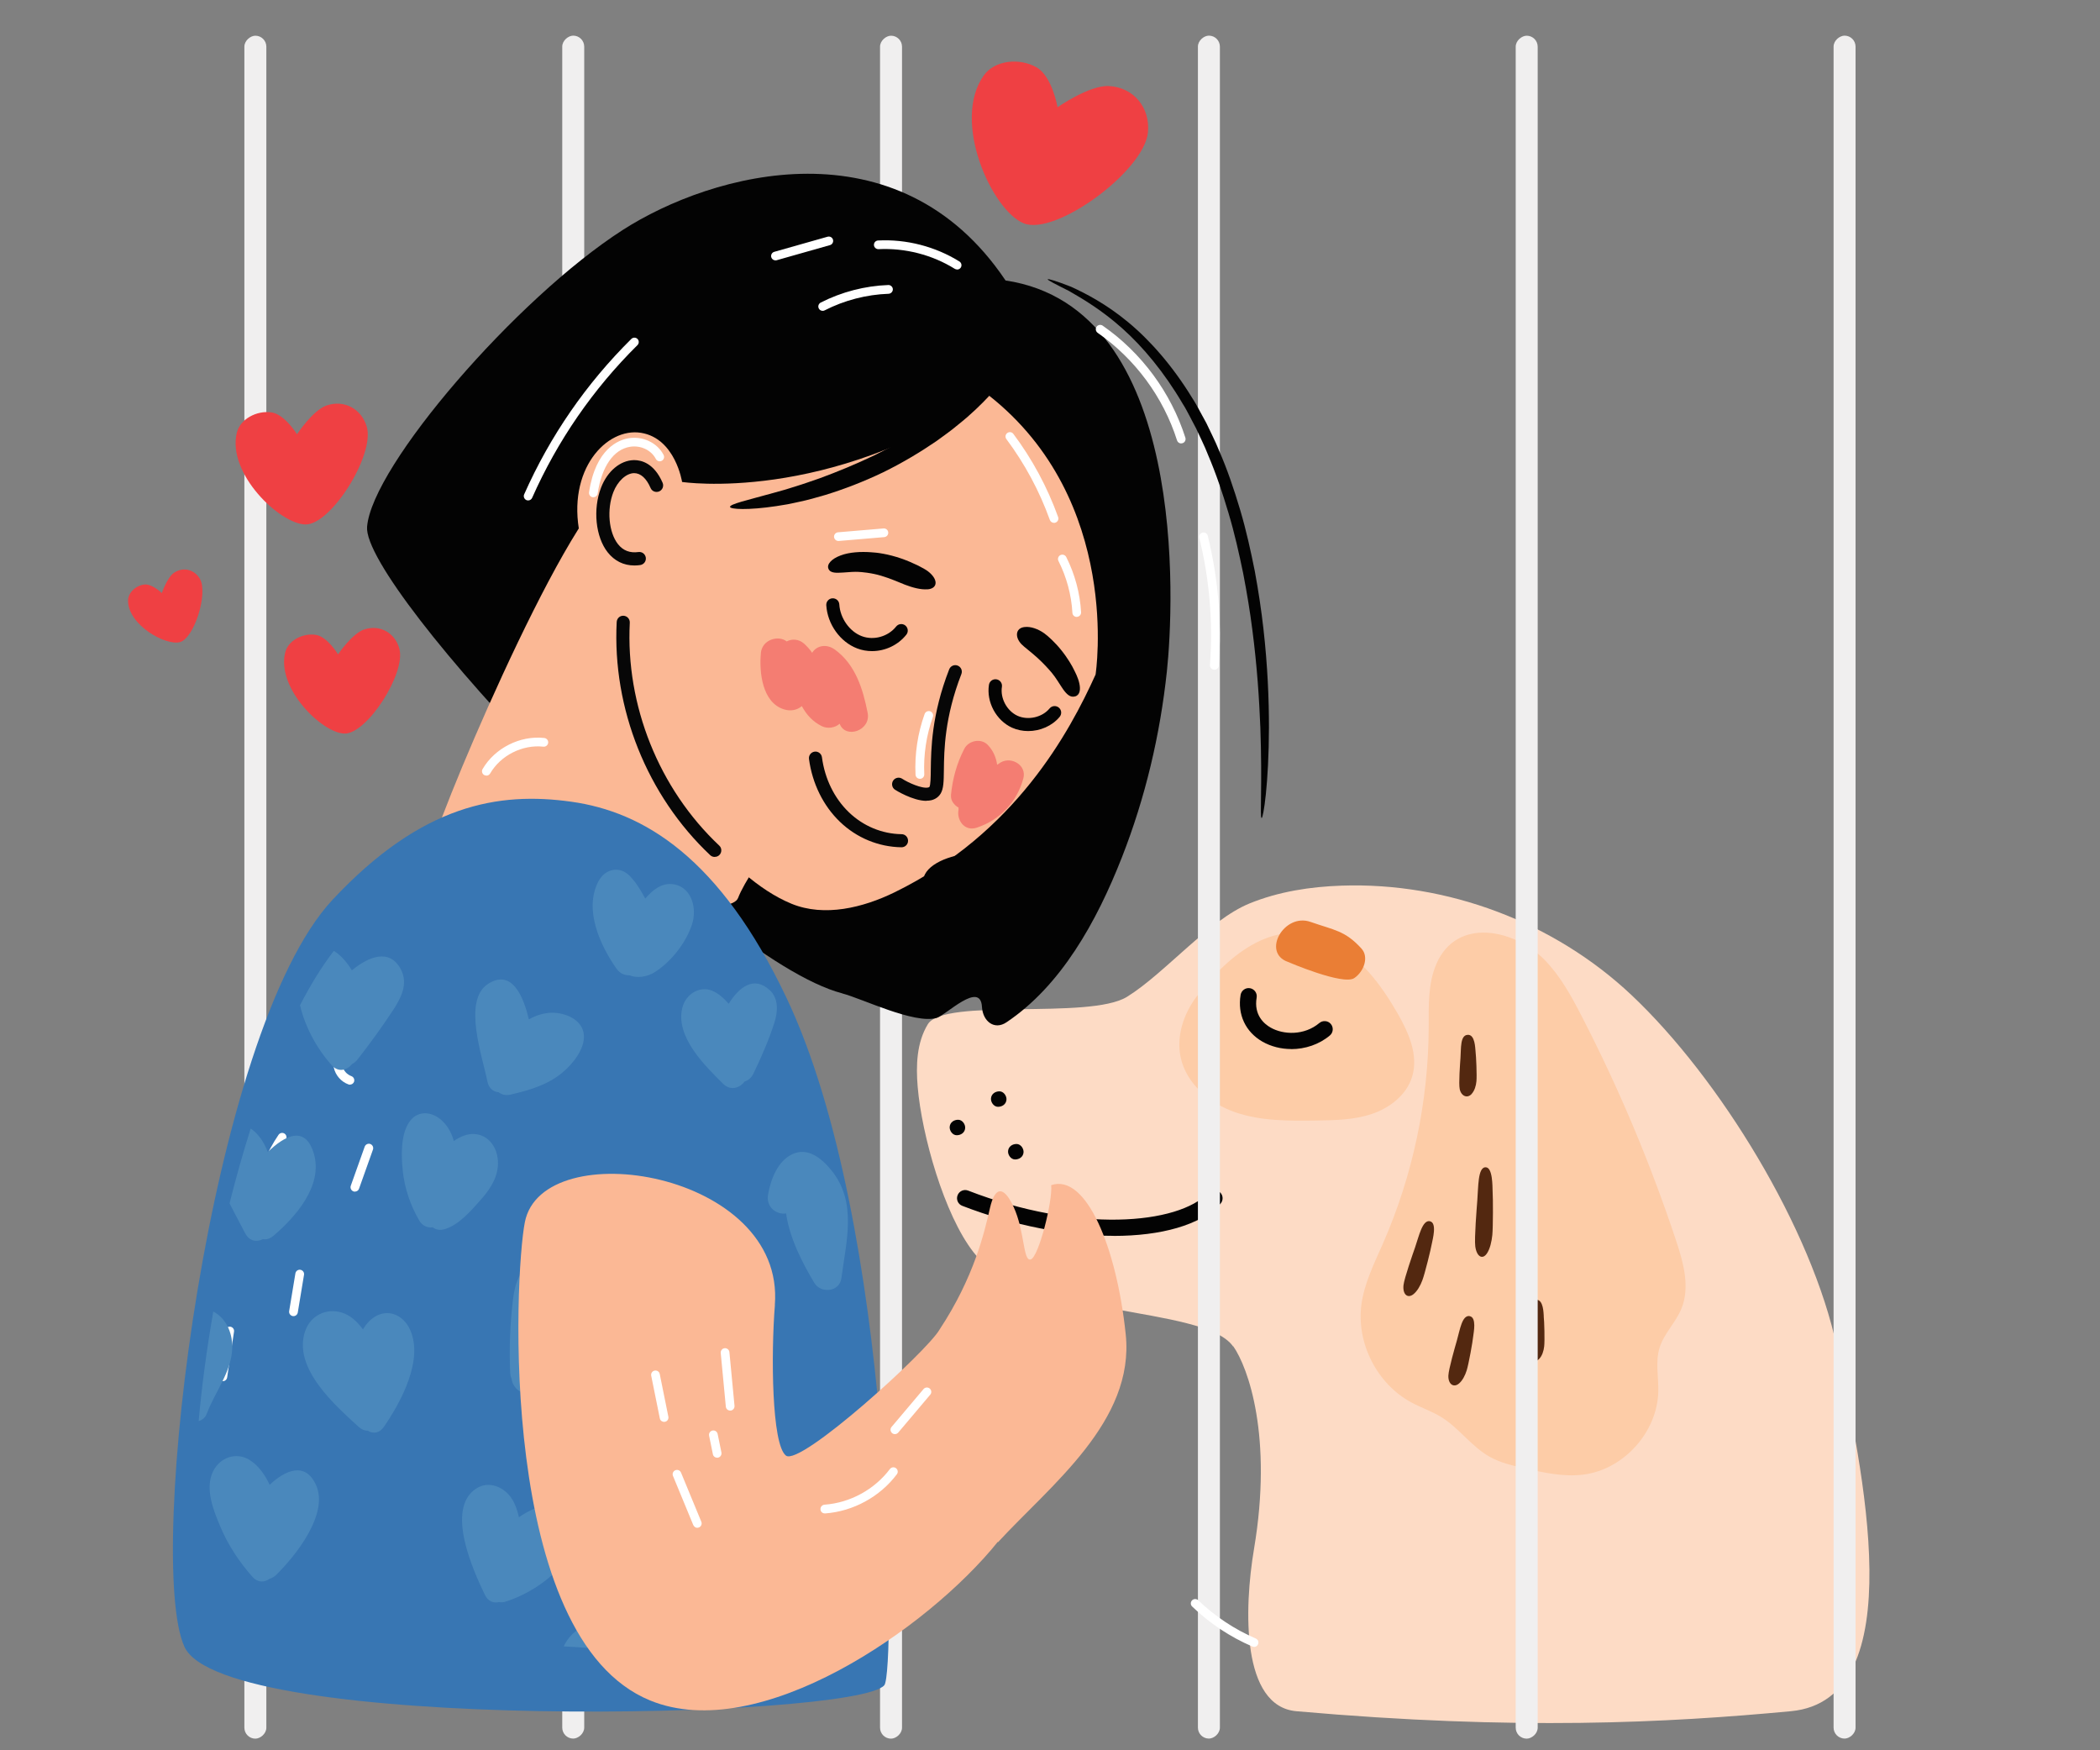
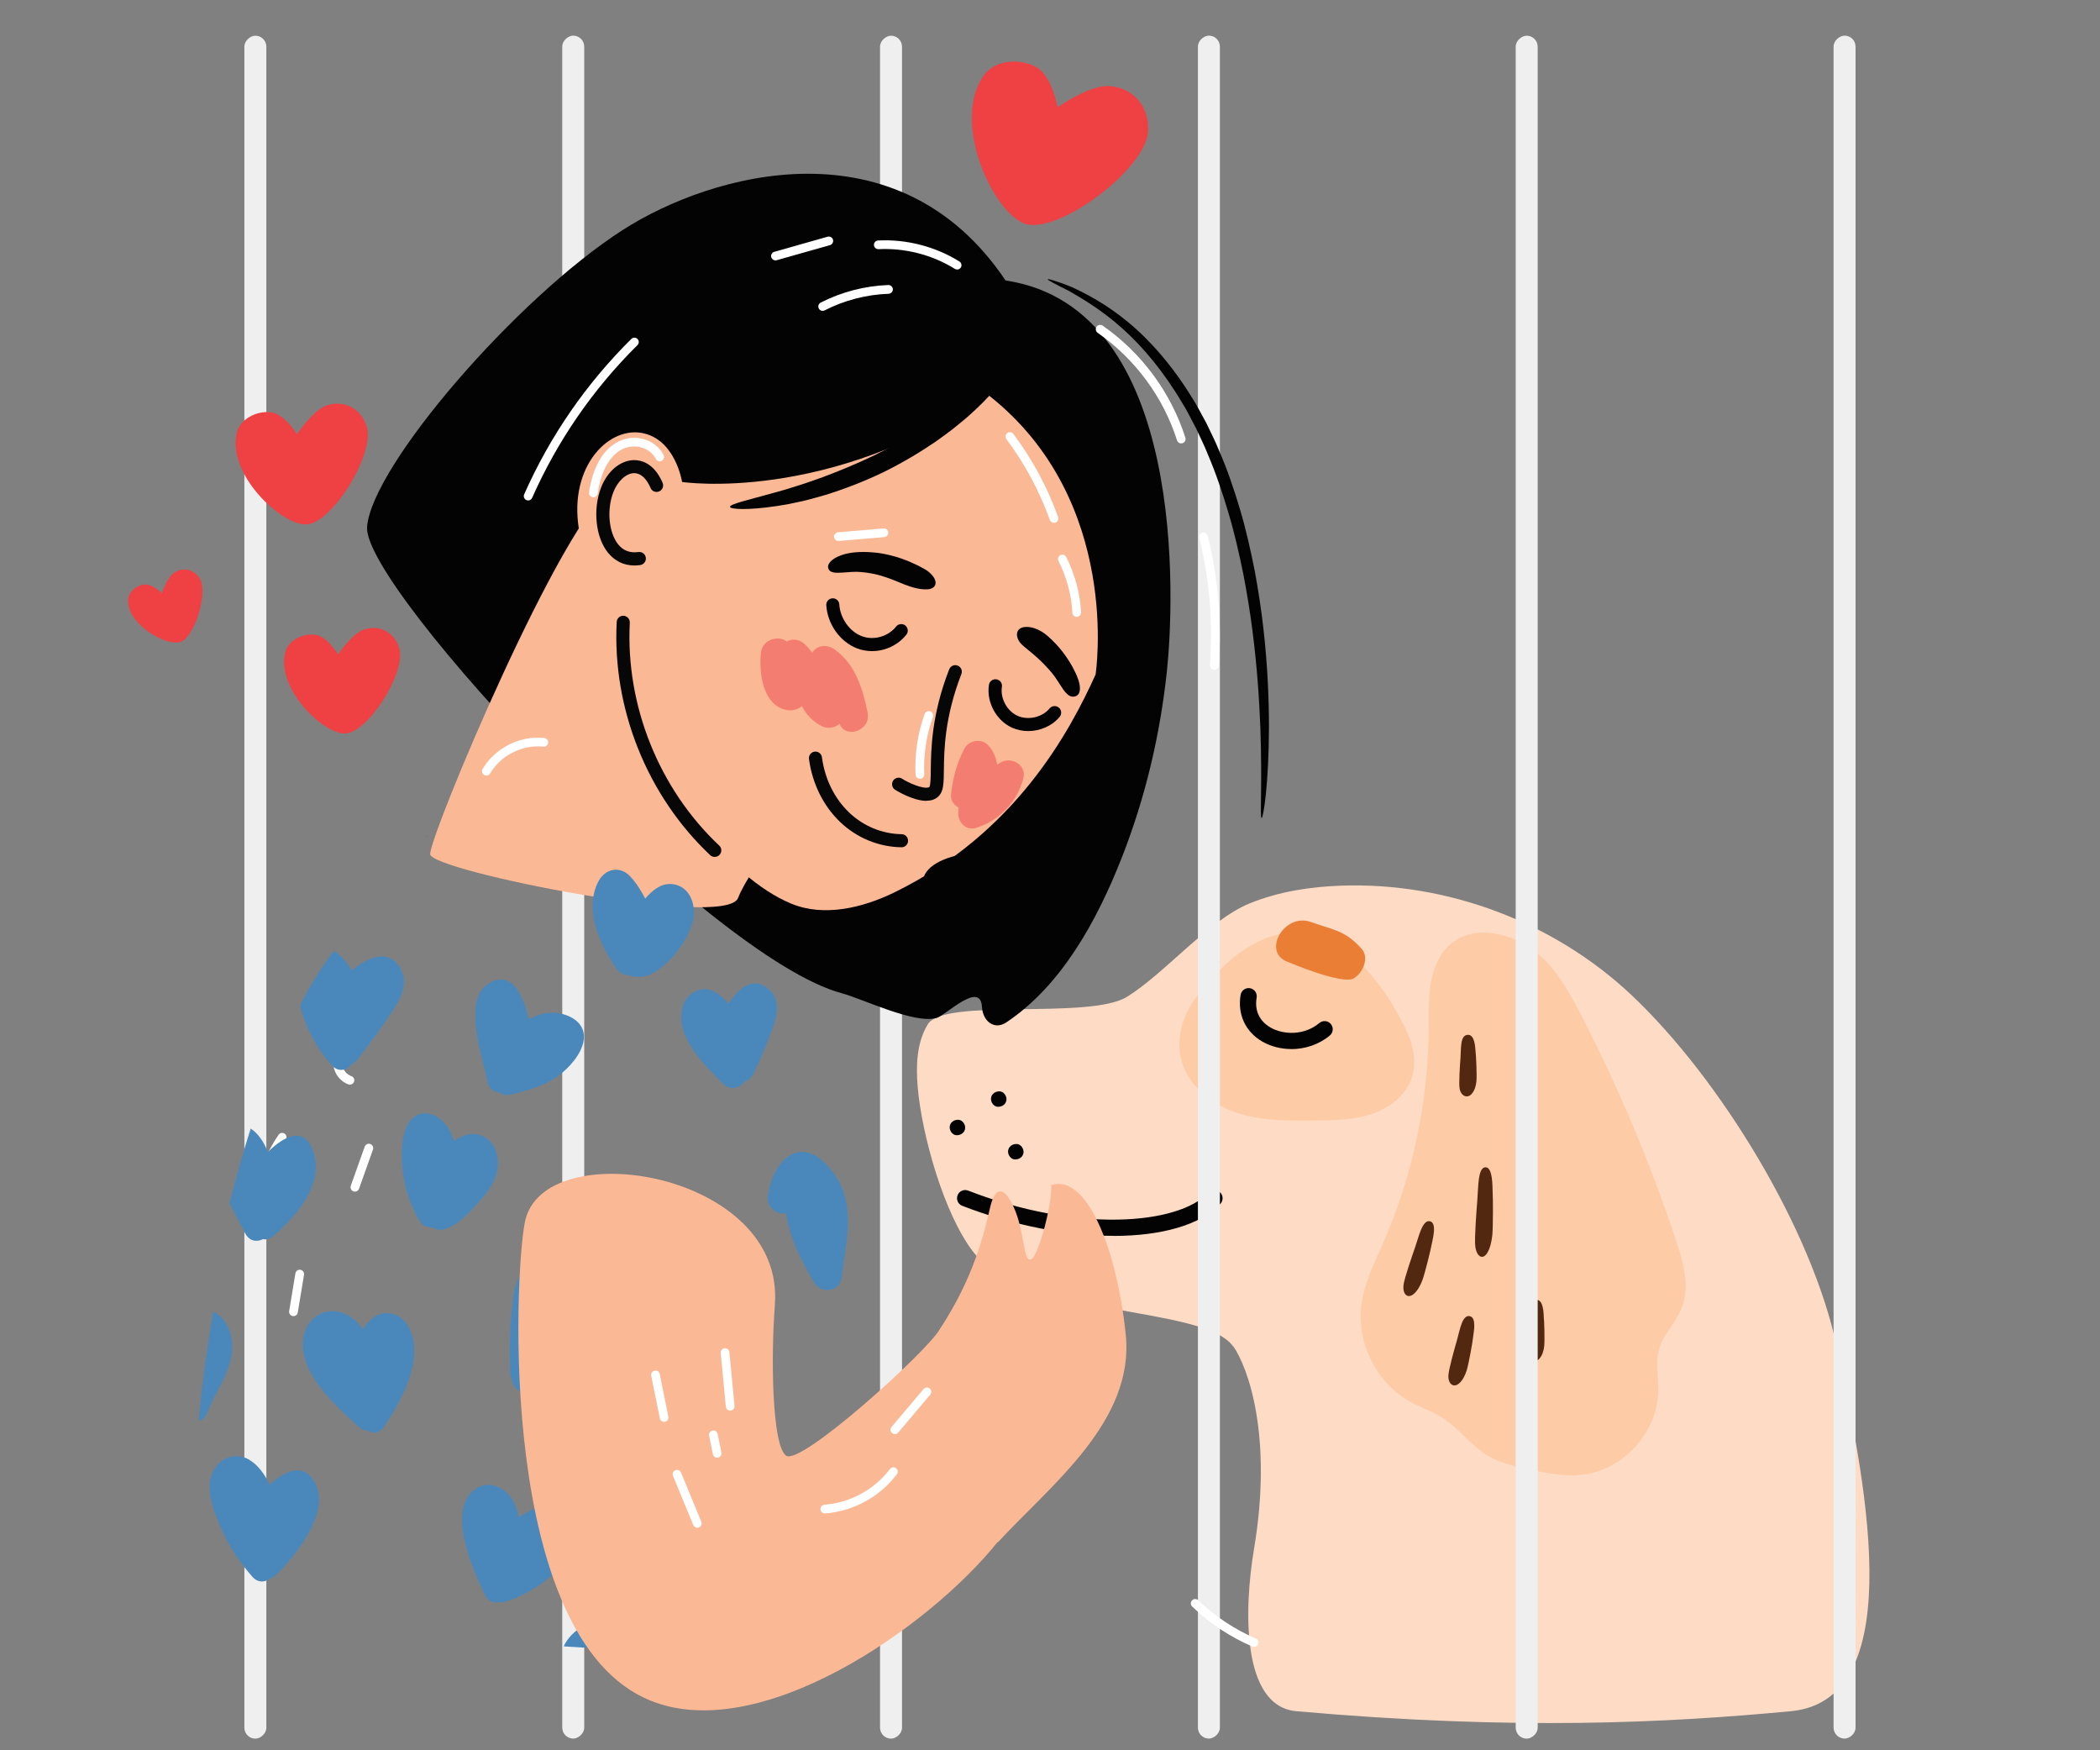
<svg xmlns="http://www.w3.org/2000/svg" id="a" data-name="Layer 1" viewBox="0 0 300 250">
  <rect x="0" y="0" width="300" height="250" fill="#808080" stroke="none" />
  <g>
    <path d="m176.16,192.32c-4.18-5.96-29.68-4-37.08-13.45-4.21-5.38-7.4-16.79-7.98-23.6-.26-3.07-.16-6.34,1.45-8.98,2.32-3.8,23.07-.59,28.45-3.91,5.38-3.32,11.66-10.95,17.51-13.34,4.15-1.69,8.66-2.39,13.14-2.54,15.13-.52,30.37,5.23,41.39,15.6,12.61,11.87,25.82,33.42,29.38,50.37,3.56,16.95,11.01,50.31-6.59,51.95-17.6,1.65-39.11,2.79-70.63,0-7.85-.69-7.51-14.55-6.05-23.21,2.69-15.99-.83-25.86-2.97-28.92Z" style="fill: #fddbc5; stroke-width: 0px;" />
    <path d="m205.18,137.73c-1.21,2.82-1.07,6.01-1.08,9.08-.05,10.55-2.28,21.08-6.51,30.75-1.25,2.85-2.68,5.68-3.1,8.76-.75,5.52,2.23,11.36,7.14,14,1.41.76,2.96,1.27,4.32,2.12,2.53,1.58,4.29,4.21,6.9,5.66,1.47.82,3.14,1.21,4.78,1.58,2.83.65,5.73,1.31,8.6.94,5.75-.74,10.54-6.08,10.67-11.88.04-2.08-.43-4.21.17-6.2.62-2.04,2.29-3.6,3.11-5.57,1.29-3.08.32-6.6-.74-9.77-3.64-10.97-8.13-21.66-13.42-31.93-1.48-2.88-3.05-5.77-5.3-8.1-4.21-4.37-12.58-6.34-15.55.56Z" style="fill: #fdcca7; stroke-width: 0px;" />
    <path d="m159.07,176.52c-6.56,0-14.22-1.43-21.61-4.29-.6-.23-.9-.91-.66-1.51.23-.6.91-.9,1.51-.66,15.65,6.07,30.01,4.88,34.33.29.44-.47,1.18-.49,1.65-.05.47.44.49,1.18.05,1.65-2.87,3.05-8.47,4.58-15.26,4.58Z" style="fill: #030303; stroke-width: 0px;" />
    <g>
      <path d="m136.88,159.94c-.6,0-1.15.36-1.21,1-.05.55.4,1.21,1,1.21s1.15-.36,1.21-1c.05-.55-.4-1.21-1-1.21Z" style="fill: #030303; stroke-width: 0px;" />
      <path d="m142.78,155.88c-.6,0-1.15.36-1.21,1-.05.55.4,1.21,1,1.21s1.15-.36,1.21-1c.05-.55-.4-1.21-1-1.21Z" style="fill: #030303; stroke-width: 0px;" />
      <path d="m145.22,163.4c-.6,0-1.15.36-1.21,1-.05.55.4,1.21,1,1.21s1.15-.36,1.21-1c.05-.55-.4-1.21-1-1.21Z" style="fill: #030303; stroke-width: 0px;" />
    </g>
    <path d="m170.97,142.31c-1.88,2.48-2.96,5.7-2.3,8.74.82,3.78,4.19,6.59,7.85,7.84,3.66,1.25,7.61,1.21,11.48,1.16,2.7-.04,5.45-.08,8.01-.95,2.56-.87,4.93-2.72,5.72-5.3.94-3.06-.49-6.31-2.09-9.08-2.33-4.05-5.26-7.97-9.41-10.13-7.79-4.05-14.67,1.69-19.26,7.73Z" style="fill: #fdcca7; stroke-width: 0px;" />
    <path d="m184.47,149.84c-1.44,0-2.87-.35-4.11-1.05-2.43-1.39-3.6-3.89-3.13-6.69.11-.63.71-1.06,1.34-.95.63.11,1.06.71.95,1.34-.42,2.49,1.06,3.75,1.99,4.28,1.83,1.05,4.82,1.16,6.97-.65.49-.41,1.23-.35,1.64.14.41.49.35,1.23-.14,1.64-1.52,1.28-3.52,1.95-5.52,1.95Z" style="fill: #030303; stroke-width: 0px;" />
    <path d="m194.5,135.49c-2.37-2.59-3.86-2.61-7.28-3.81-3.77-1.33-7.02,4.37-3.24,5.71,0,0,7.88,3.39,9.48,2.32,1.41-.95,2.12-3.04,1.04-4.21Z" style="fill: #ea7e35; stroke-width: 0px;" />
    <g>
      <path d="m210.25,156.23c.4-.45.61-1.13.67-1.79.08-.81-.04-3.58-.13-4.3-.05-.37-.05-2.41-1.13-2.33-1.08.07-.92,1.92-1.02,3.3-.05.74-.28,3.67-.11,4.45.22,1.02,1.1,1.38,1.72.68Z" style="fill: #532810; stroke-width: 0px;" />
      <path d="m212.19,166.72c-1.08.09-.99,2.78-1.15,4.79-.08,1.08-.43,5.34-.29,6.48.18,1.49,1.04,2.02,1.69,1.01.42-.65.65-1.63.75-2.6.11-1.17.11-5.21.04-6.26-.03-.54.05-3.5-1.04-3.41Z" style="fill: #532810; stroke-width: 0px;" />
      <path d="m204.27,174.43c-1.07-.2-1.55,2.09-2.12,3.75-.31.89-1.54,4.39-1.65,5.39-.14,1.3.58,1.96,1.43,1.28.54-.44.98-1.21,1.27-2,.36-.96,1.2-4.37,1.36-5.27.08-.47.78-2.94-.29-3.14Z" style="fill: #532810; stroke-width: 0px;" />
      <path d="m209.93,187.98c-1.07-.14-1.37,1.97-1.81,3.51-.24.83-1.18,4.08-1.21,5-.04,1.2.74,1.78,1.52,1.12.5-.42.87-1.15,1.1-1.88.28-.89.85-4.05.93-4.88.04-.43.54-2.72-.53-2.86Z" style="fill: #532810; stroke-width: 0px;" />
      <path d="m220.54,188c-.04-.37-.02-2.41-1.1-2.35-1.08.06-.95,1.91-1.07,3.28-.07.74-.34,3.67-.18,4.45.2,1.03,1.08,1.39,1.71.7.41-.44.63-1.12.7-1.78.09-.81.02-3.59-.07-4.31Z" style="fill: #532810; stroke-width: 0px;" />
    </g>
  </g>
  <g>
    <rect x="-85.13" y="125.15" width="243.24" height="3.14" rx="1.57" ry="1.57" transform="translate(163.2 90.23) rotate(90)" style="fill: #f0efef; stroke-width: 0px;" />
    <rect x="-39.73" y="125.15" width="243.24" height="3.14" rx="1.57" ry="1.57" transform="translate(208.61 44.82) rotate(90)" style="fill: #f0efef; stroke-width: 0px;" />
    <rect x="5.68" y="125.15" width="243.24" height="3.14" rx="1.57" ry="1.57" transform="translate(254.01 -.58) rotate(90)" style="fill: #f0efef; stroke-width: 0px;" />
    <rect x="51.08" y="125.15" width="243.24" height="3.14" rx="1.57" ry="1.57" transform="translate(299.42 -45.99) rotate(90)" style="fill: #f0efef; stroke-width: 0px;" />
    <rect x="96.49" y="125.15" width="243.24" height="3.14" rx="1.57" ry="1.57" transform="translate(344.82 -91.39) rotate(90)" style="fill: #f0efef; stroke-width: 0px;" />
    <rect x="141.89" y="125.15" width="243.24" height="3.14" rx="1.57" ry="1.57" transform="translate(390.23 -136.8) rotate(90)" style="fill: #f0efef; stroke-width: 0px;" />
  </g>
  <g>
    <path d="m158.41,12.29c-2.81-.14-7.33,3.03-7.33,3.03,0,0-.76-4.42-3-5.7-2.44-1.39-5.99-1.04-7.55,1.17-4.64,6.55,1.19,19.28,5.72,21.11,4.53,1.84,17.2-7.46,17.74-12.98.35-3.55-2.05-6.45-5.58-6.63Z" style="fill: #ef4043; stroke-width: 0px;" />
    <path d="m52.07,89.89c-1.76.57-3.78,3.58-3.78,3.58,0,0-1.51-2.54-3.18-2.79-1.83-.28-3.92.77-4.36,2.49-1.31,5.11,5.26,11.55,8.47,11.61,3.21.06,8.8-8.62,7.83-12.13-.62-2.26-2.77-3.47-4.98-2.75Z" style="fill: #ef4043; stroke-width: 0px;" />
    <path d="m24.9,81.78c-1.02.67-1.78,2.93-1.78,2.93,0,0-1.4-1.35-2.5-1.22-1.21.14-2.35,1.17-2.33,2.34.06,3.47,5.35,6.41,7.4,5.89,2.05-.52,4.08-7,2.86-9.06-.79-1.32-2.36-1.72-3.64-.88Z" style="fill: #ef4043; stroke-width: 0px;" />
    <path d="m46.69,57.9c-2,.68-4.26,4.13-4.26,4.13,0,0-1.76-2.87-3.67-3.13-2.08-.29-4.45.94-4.93,2.91-1.41,5.84,6.17,13.07,9.83,13.1,3.66.02,9.9-9.95,8.74-13.94-.74-2.56-3.21-3.91-5.72-3.06Z" style="fill: #ef4043; stroke-width: 0px;" />
  </g>
  <g>
    <g>
      <g>
        <path d="m120.34,141.9c2.86.75,10.26,4.4,13.46,3.5,1.3-.37,6.27-5.38,6.48-1.58.12,2.07,1.78,3.36,3.5,2.2,7.78-5.21,12.88-14.35,16.49-23.56,3.35-8.53,5.46-17.49,6.43-26.59,1-9.37,3.13-51.9-23.05-55.81-15.3-22.78-41.86-15.47-54.74-7.18-15.17,9.77-35.76,33.64-36.47,42.36-.71,8.72,48.73,61.63,67.89,66.65Z" style="fill: #030303; stroke-width: 0px;" />
        <path d="m60.88,119.61c.1-.17.12-.25.11-.27-.03.09-.07.17-.11.26,0,0,0,.01,0,.02Z" style="fill: #030303; stroke-width: 0px;" />
      </g>
      <g>
        <path d="m61.45,122.01c.09,2.37,42.25,10.81,43.99,6.25,1.74-4.56,10.95-15.65,10.75-16.86-.34-2.1-1.95-4.45-3.01-6.27-1.17-2.02-2.48-3.95-3.89-5.8-3.01-3.95-6.42-7.59-9.87-11.16-3.35-3.46-8.68-20.65-11.67-18.83-7.35,4.47-26.4,50.06-26.3,52.68Z" style="fill: #fbb895; stroke-width: 0px;" />
        <path d="m97.44,68.84s-.95-6.23-5.87-7.02c-4.92-.79-10.64,5.27-8.72,14.56,1.3,6.32,5.11,7.63,6.8,7.93-1.98,8.8-1.56,16.55,1.31,21.35,2.82,4.71,5.93,9.24,9.57,13.31,3.46,3.87,7.68,8.12,12.55,10.12,4.7,1.92,10.21.56,14.7-1.63,17.24-8.42,25-22.87,28.73-31.11,0,0,3.88-24.88-15.3-39.91-23.08,15.55-43.77,12.4-43.77,12.4Z" style="fill: #fbb895; stroke-width: 0px;" />
        <path d="m132.5,84.17c-.97.08-2.16-.25-3.23-.66-.65-.25-2.03-.88-3.41-1.28-1.37-.41-2.77-.53-3.33-.55-.3-.02-1.24.02-2.12.1-.44.02-.87.06-1.24,0-.36-.05-.67-.19-.81-.52-.3-.65.44-1.45,1.72-1.92,1.27-.49,2.95-.56,4.33-.46.37.02,1.02.07,1.8.22.77.14,1.65.37,2.5.66,1.7.59,3.25,1.39,3.83,1.82,1.52,1.15,1.47,2.48-.04,2.6Z" style="fill: #030303; stroke-width: 0px;" />
        <path d="m146.39,89.56c.86-.1,1.92.28,2.79.9.52.37,1.58,1.33,2.45,2.43.88,1.09,1.57,2.28,1.8,2.79.13.26.58,1.09.76,1.93.19.84.1,1.67-.6,1.86-.7.2-1.21-.31-1.72-1.02-.5-.72-1.03-1.66-1.63-2.37-.32-.38-1.14-1.31-2.05-2.13-.91-.83-1.9-1.55-2.27-1.94-.48-.51-.69-1.05-.63-1.53.06-.47.41-.85,1.09-.92Z" style="fill: #030303; stroke-width: 0px;" />
        <g>
          <path d="m90.63,80.77c-1.53,0-2.83-.64-3.81-1.87-1.74-2.19-2.15-6.17-.95-9.26.9-2.34,2.74-3.88,4.67-3.92.02,0,.05,0,.07,0,1.02,0,2.84.44,4.05,3.24.2.47-.01,1.02-.49,1.23-.48.2-1.03-.01-1.23-.49-.6-1.38-1.41-2.12-2.36-2.12-1.13.02-2.35,1.14-2.96,2.72-.96,2.48-.66,5.75.67,7.43.72.91,1.7,1.29,2.91,1.12.52-.07.98.28,1.06.8.07.51-.28.98-.8,1.06-.28.04-.56.06-.83.06Z" style="fill: #070707; stroke-width: 0px;" />
          <path d="m124.58,93c-.72,0-1.44-.12-2.12-.38-2.43-.92-4.25-3.45-4.42-6.17-.03-.52.36-.96.87-.99.53-.03.96.36.99.87.12,1.98,1.48,3.89,3.22,4.54,1.7.64,3.76.06,4.9-1.38.32-.4.91-.47,1.31-.15.4.32.47.91.15,1.31-1.2,1.51-3.04,2.35-4.9,2.35Z" style="fill: #030303; stroke-width: 0px;" />
          <path d="m146.87,104.42c-.79,0-1.57-.16-2.29-.48-2.27-1.03-3.69-3.67-3.3-6.13.08-.51.56-.86,1.07-.78.51.08.86.56.78,1.07-.26,1.64.72,3.45,2.23,4.14,1.51.68,3.52.23,4.58-1.05.33-.4.92-.45,1.32-.12.4.33.45.92.12,1.32-1.09,1.31-2.8,2.03-4.5,2.03Z" style="fill: #030303; stroke-width: 0px;" />
          <path d="m132.35,114.39c-1.98,0-4.47-1.57-4.49-1.59-.43-.28-.55-.86-.27-1.3.28-.43.87-.55,1.29-.27.83.55,2.85,1.46,3.73,1.25.13-.03.15-.07.17-.09.16-.27.18-1.42.19-2.43.04-2.94.1-7.87,2.63-14.36.19-.48.73-.72,1.21-.53.48.19.72.73.53,1.21-2.4,6.17-2.47,10.89-2.5,13.7-.02,1.65-.04,2.65-.45,3.35-.29.49-.76.83-1.35.97-.22.05-.45.07-.69.07Z" style="fill: #070707; stroke-width: 0px;" />
          <path d="m128.79,121.02h-.01c-3.27-.05-6.4-1.34-8.79-3.64-2.38-2.28-3.95-5.47-4.42-8.97-.07-.51.29-.98.8-1.05.51-.07.98.29,1.05.8.41,3.09,1.78,5.88,3.86,7.87,2.05,1.97,4.73,3.08,7.52,3.12.52,0,.93.43.92.95,0,.51-.42.92-.93.92Z" style="fill: #070707; stroke-width: 0px;" />
          <path d="m102.1,122.4c-.23,0-.46-.08-.64-.25-9.01-8.49-14-20.94-13.36-33.31.03-.52.45-.92.98-.89.52.03.91.47.89.98-.61,11.82,4.16,23.73,12.78,31.85.38.35.39.95.04,1.32-.18.2-.43.29-.68.29Z" style="fill: #070707; stroke-width: 0px;" />
        </g>
        <path d="m108.69,93.29c.19-1.99,2.56-2.59,3.69-1.67.75-.4,1.73-.35,2.46.29.46.41.85.85,1.18,1.33.65-1.05,2.05-1.31,3.23-.47,2.95,2.12,4.03,5.64,4.7,9.05.5,2.55-3.19,3.78-4,1.55-.65.6-1.73.75-2.53.36-1.32-.65-2.21-1.64-2.87-2.87-.68.57-1.6.76-2.56.46-3.13-.98-3.55-5.37-3.29-8.04Z" style="fill: #f47d72; stroke-width: 0px;" />
        <path d="m135.85,113.56c.24-2.35.82-4.5,1.91-6.61.61-1.18,2.38-1.55,3.34-.56.78.8,1.19,1.78,1.35,2.84.17-.12.35-.24.54-.35,1.55-.85,3.71.44,3.2,2.31-.91,3.38-3.34,5.93-6.65,7.03-1.79.6-2.92-1.16-2.6-2.59-.01-.09-.02-.19-.01-.28-.65-.37-1.15-1.04-1.07-1.78Z" style="fill: #f47d72; stroke-width: 0px;" />
      </g>
-       <path d="m26.35,235.22c5.6,12.31,95.82,10.35,99.98,5.49,1.6-1.87,1.4-65.79-13.98-98.2-9.51-20.05-20.42-26.56-30.75-28-10.33-1.44-21.29.32-34.07,13.98-17.66,18.87-26.79,94.42-21.18,106.73Z" style="fill: #3876b3; stroke-width: 0px;" />
      <path d="m104.28,72.4c.03.35,2.58.5,6.63-.11.51-.08,1.04-.17,1.59-.26.55-.1,1.12-.24,1.7-.36,1.18-.24,2.42-.6,3.73-.98,2.59-.8,5.39-1.86,8.22-3.22,2.82-1.38,5.38-2.93,7.62-4.46,1.1-.8,2.15-1.54,3.07-2.32.46-.38.92-.74,1.34-1.11.41-.38.81-.74,1.19-1.08,2.98-2.81,4.44-4.9,4.19-5.14-.29-.29-2.22,1.3-5.43,3.65-.4.29-.82.6-1.26.91-.44.32-.91.62-1.39.95-.95.68-2.01,1.33-3.1,2.03-2.23,1.37-4.72,2.78-7.42,4.11-2.71,1.3-5.37,2.39-7.82,3.29-1.24.42-2.4.85-3.52,1.18-.56.17-1.09.36-1.61.5-.52.15-1.02.29-1.5.42-3.83,1.07-6.27,1.6-6.22,2.01Z" style="fill: #030303; stroke-width: 0px;" />
      <path d="m180.24,116.84c.11.01.37-1.21.6-3.44.23-2.23.43-5.48.44-9.5,0-4.02-.19-8.81-.79-14.09-.3-2.64-.71-5.41-1.24-8.26-.57-2.84-1.21-5.78-2.09-8.74-.88-2.95-1.85-5.81-3.02-8.48-.54-1.35-1.21-2.62-1.8-3.89-.33-.62-.67-1.23-1-1.83-.17-.3-.33-.6-.49-.9-.17-.3-.36-.58-.53-.86-2.8-4.58-6.04-8.26-9.18-10.85-3.14-2.6-6.09-4.11-8.13-5.04-2.11-.83-3.3-1.17-3.34-1.07-.04.12,1.07.68,3.04,1.67,1.92,1.1,4.7,2.73,7.63,5.36,2.94,2.62,5.97,6.25,8.61,10.74.17.28.35.55.5.84.15.29.31.58.47.88.31.59.63,1.19.94,1.79.56,1.24,1.21,2.48,1.72,3.81,1.12,2.61,2.06,5.41,2.92,8.3.87,2.9,1.51,5.78,2.09,8.58.54,2.8.99,5.52,1.32,8.13.68,5.21.98,9.95,1.14,13.92.14,3.98.13,7.21.1,9.44-.03,2.23-.06,3.47.07,3.48Z" style="fill: #030303; stroke-width: 0px;" />
      <g>
        <path d="m136.73,38.49c-.11,0-.23-.03-.33-.09-3.23-2.01-7.1-3-10.9-2.81-.33.01-.64-.25-.65-.59-.02-.34.25-.64.59-.65,4.05-.21,8.18.86,11.62,3,.29.18.38.57.2.86-.12.19-.32.29-.53.29Z" style="fill: #fff; stroke-width: 0px;" />
        <path d="m110.78,37.19c-.27,0-.52-.18-.6-.45-.09-.33.1-.68.43-.77l7.62-2.16c.33-.09.68.1.77.43.09.33-.1.68-.43.77l-7.62,2.16c-.06.02-.11.02-.17.02Z" style="fill: #fff; stroke-width: 0px;" />
        <path d="m117.53,44.4c-.23,0-.45-.12-.56-.34-.16-.31-.03-.68.27-.84,2.98-1.52,6.32-2.39,9.67-2.51.32-.01.63.26.64.6.01.34-.26.63-.6.65-3.16.11-6.33.93-9.14,2.37-.09.05-.19.07-.28.07Z" style="fill: #fff; stroke-width: 0px;" />
        <path d="m75.45,71.48c-.08,0-.17-.02-.25-.05-.31-.14-.46-.51-.32-.82,3.69-8.32,8.84-15.79,15.31-22.2.24-.24.64-.24.88,0,.24.24.24.64,0,.88-6.36,6.3-11.42,13.64-15.05,21.82-.1.23-.33.37-.57.37Z" style="fill: #fff; stroke-width: 0px;" />
        <path d="m168.74,63.34c-.26,0-.51-.17-.59-.43-1.97-6.2-6-11.65-11.34-15.37-.28-.2-.35-.58-.16-.87.2-.28.58-.35.87-.16,5.56,3.87,9.76,9.55,11.82,16.01.1.33-.08.68-.4.78-.06.02-.13.03-.19.03Z" style="fill: #fff; stroke-width: 0px;" />
        <path d="m173.48,95.66s-.03,0-.05,0c-.34-.03-.6-.32-.58-.67.45-6.11-.06-12.22-1.52-18.17-.08-.33.12-.67.46-.75.33-.08.67.12.75.46,1.49,6.08,2.02,12.32,1.56,18.56-.02.33-.3.58-.62.58Z" style="fill: #fff; stroke-width: 0px;" />
        <path d="m49.99,154.93c-.07,0-.14-.01-.21-.04-1.04-.37-1.86-1.31-2.09-2.39-.23-1.08.14-2.27.94-3.03.25-.24.64-.23.88.02.24.25.23.64-.02.88-.49.47-.72,1.2-.58,1.87.14.67.65,1.24,1.29,1.47.32.12.49.47.38.8-.09.25-.33.41-.59.41Z" style="fill: #fff; stroke-width: 0px;" />
        <path d="m84.76,71.02s-.06,0-.09,0c-.34-.05-.57-.37-.52-.71.95-6.28,4.26-7.48,5.64-7.71,2.05-.34,4.11.64,5.01,2.38.16.31.04.68-.27.84-.31.16-.68.04-.84-.27-.66-1.27-2.18-1.98-3.7-1.73-2.35.39-4.03,2.82-4.61,6.67-.05.31-.31.53-.62.53Z" style="fill: #fff; stroke-width: 0px;" />
        <path d="m150.57,74.68c-.26,0-.49-.16-.59-.41-1.49-4.14-3.58-8.03-6.21-11.55-.21-.28-.15-.67.13-.87.28-.21.67-.15.87.13,2.71,3.62,4.86,7.62,6.39,11.87.12.32-.05.68-.38.8-.07.02-.14.04-.21.04Z" style="fill: #fff; stroke-width: 0px;" />
        <path d="m153.82,88.12c-.33,0-.6-.26-.62-.59-.14-2.55-.83-5.11-1.99-7.4-.16-.31-.03-.68.27-.84.31-.16.68-.03.84.27,1.23,2.44,1.97,5.16,2.12,7.89.02.34-.24.64-.59.66-.01,0-.02,0-.04,0Z" style="fill: #fff; stroke-width: 0px;" />
        <path d="m119.77,77.27c-.32,0-.59-.25-.62-.57-.03-.34.23-.64.57-.67l6.5-.55c.35-.03.65.23.67.57.03.34-.23.64-.57.67l-6.5.55s-.04,0-.05,0Z" style="fill: #fff; stroke-width: 0px;" />
        <path d="m131.41,111.24c-.33,0-.61-.26-.62-.59-.14-2.92.31-5.92,1.3-8.67.12-.32.47-.49.8-.38.32.12.49.47.38.8-.93,2.6-1.36,5.43-1.23,8.19.02.34-.25.64-.59.65,0,0-.02,0-.03,0Z" style="fill: #fff; stroke-width: 0px;" />
        <path d="m69.48,110.78c-.11,0-.21-.03-.31-.08-.3-.17-.4-.55-.23-.85,1.74-3,5.37-4.83,8.82-4.44.34.04.59.35.55.69-.04.34-.35.59-.69.55-2.97-.33-6.1,1.24-7.6,3.83-.12.2-.32.31-.54.31Z" style="fill: #fff; stroke-width: 0px;" />
        <path d="m179.16,235.23c-.08,0-.17-.02-.25-.05-3.2-1.38-6.09-3.3-8.6-5.71-.25-.24-.26-.63-.02-.88.24-.25.63-.26.88-.02,2.41,2.31,5.18,4.15,8.23,5.47.32.14.46.5.32.82-.1.24-.33.38-.57.38Z" style="fill: #fff; stroke-width: 0px;" />
        <path d="m50.7,170.21c-.07,0-.14-.01-.21-.04-.32-.12-.49-.47-.38-.8l1.99-5.59c.12-.32.47-.49.8-.38.32.12.49.47.38.8l-1.99,5.59c-.09.26-.33.41-.59.41Z" style="fill: #fff; stroke-width: 0px;" />
        <path d="m36.96,171.05s-.08,0-.12-.01c-.34-.07-.56-.4-.49-.73.58-2.92,1.77-5.76,3.44-8.22.19-.28.58-.36.86-.17.29.19.36.58.17.87-1.57,2.33-2.7,5.01-3.25,7.77-.06.3-.32.5-.61.5Z" style="fill: #fff; stroke-width: 0px;" />
-         <path d="m31.83,197.27s-.06,0-.09,0c-.34-.05-.58-.37-.52-.71l.98-6.54c.05-.34.36-.58.71-.52.34.05.58.37.52.71l-.98,6.54c-.05.31-.31.53-.62.53Z" style="fill: #fff; stroke-width: 0px;" />
        <path d="m41.92,187.98s-.07,0-.1,0c-.34-.06-.57-.38-.51-.72l.89-5.38c.06-.34.38-.57.72-.51.34.06.57.38.51.72l-.89,5.38c-.05.3-.31.52-.61.52Z" style="fill: #fff; stroke-width: 0px;" />
      </g>
    </g>
    <path d="m131.89,125.69c-.28,2.61.59,6.2,2.51,7.99s3.41,2.18,5.98,1.63c3.99-.85,6.77-5.15,6.29-9.2-.76-6.44-14.32-4.74-14.78-.43Z" style="fill: #030303; stroke-width: 0px;" />
  </g>
  <g>
    <path d="m57.54,167.21c-.23-2.06-.3-5.04.86-6.85,1.17-1.84,3.31-1.65,4.75-.29.86.81,1.38,1.81,1.68,2.9.95-.64,1.96-1.09,3.08-.98,1.9.19,3.09,1.85,3.22,3.8.14,2.06-.98,3.9-2.26,5.36-1.46,1.65-3.26,3.81-5.36,4.42-.68.2-1.26.06-1.7-.27-.71.1-1.46-.17-1.95-1.02-1.25-2.18-2.05-4.53-2.33-7.07Z" style="fill: #4a88bc; stroke-width: 0px;" />
    <path d="m39.02,176.54c-.5.43-1,.54-1.45.45-.87.45-1.95.32-2.55-.84-.73-1.42-1.49-2.83-2.23-4.26.91-3.63,1.92-7.22,3.02-10.69.18.12.36.25.53.4.88.79,1.48,1.82,1.92,2.95,2.34-2.29,5.33-3.94,6.57.21,1.38,4.66-2.72,9.15-5.8,11.79Z" style="fill: #4a88bc; stroke-width: 0px;" />
    <path d="m83.41,147.83c.15,2.05-1.64,4.17-3.03,5.34-2.16,1.82-4.81,2.56-7.45,3.18-.67.16-1.25,0-1.7-.34-.74-.06-1.41-.54-1.61-1.58-.66-3.39-3.59-11.54.11-13.9,3.35-2.14,5.01,1.63,5.82,5.07,1.02-.57,2.13-.94,3.36-.95,1.8,0,4.33.96,4.5,3.18Z" style="fill: #4a88bc; stroke-width: 0px;" />
    <path d="m52.54,204.36c-.44,0-.89-.18-1.31-.56-3.23-2.96-9.46-8.36-7.64-13.66.78-2.28,3.05-3.32,5.2-2.67,1.28.39,2.25,1.31,3.06,2.41.5-.83,1.14-1.53,1.96-1.95,1.89-.96,3.83.02,4.73,1.91,2.06,4.37-1.3,10.47-3.69,13.95-.66.97-1.58,1.01-2.31.57Z" style="fill: #4a88bc; stroke-width: 0px;" />
    <path d="m30.46,187.33c1.73.89,2.75,2.87,2.72,5.15-.05,3.39-2.49,6.36-3.63,9.42-.22.59-.66.93-1.17,1.08.43-4.84,1.13-10.15,2.09-15.65Z" style="fill: #4a88bc; stroke-width: 0px;" />
    <path d="m57.29,138.51c1.04,2.02,0,4.02-1.1,5.72-1.61,2.45-3.33,4.82-5.13,7.12-.24.3-.5.5-.76.63-.72.89-1.95,1.25-2.92.17-1.95-2.16-3.77-5.31-4.52-8.57,1.52-2.94,3.13-5.56,4.83-7.76,1.04.63,1.89,1.65,2.58,2.78,2.29-1.9,5.39-3.27,7.03-.08Z" style="fill: #4a88bc; stroke-width: 0px;" />
    <path d="m116.33,183.24c-1.67-2.8-3.54-6.37-4.03-9.92-1.31.22-2.89-.85-2.58-2.68.39-2.24,1.4-4.84,3.51-5.8,2.2-1.01,4.19.64,5.55,2.33,3.66,4.53,2.14,9.99,1.42,15.39-.27,2.02-2.96,2.21-3.87.68Z" style="fill: #4a88bc; stroke-width: 0px;" />
    <path d="m93.66,138.78c-1.18.78-2.64.98-3.77.52-.65.02-1.32-.24-1.81-.93-2.29-3.25-4.73-8.42-2.59-12.48.97-1.84,3.06-2.25,4.49-.76.86.89,1.57,2.03,2.2,3.22,1.03-1.22,2.26-2.17,3.71-2.08,2.8.17,3.79,3.33,2.95,5.82-.9,2.66-2.92,5.19-5.18,6.69Z" style="fill: #4a88bc; stroke-width: 0px;" />
    <path d="m80.74,234.74c2.95-5.13,12.6-4.54,14.49,1.16-4.73-.16-9.69-.41-14.68-.74.05-.14.11-.28.19-.42Z" style="fill: #4a88bc; stroke-width: 0px;" />
    <path d="m72.23,228.77c-.34.1-.66.12-.94.06-.76.19-1.56-.07-2.03-1.05-1.67-3.46-5.66-12.27-1.24-15.16,1.8-1.18,4.04-.24,5.13,1.5.48.77.78,1.66.98,2.59,2.97-2.04,6.81-3.04,7.68,1.42,1.03,5.22-5.69,9.47-9.58,10.63Z" style="fill: #4a88bc; stroke-width: 0px;" />
    <path d="m96.42,209.47c1.23.6,2.27,1.53,3.05,2.66.85-1.04,2.02-1.41,3.64-.39,1.51.95,1.65,2.8,1.42,4.48-.39,2.85-1.06,5.68-1.71,8.47-.38,1.63-2.35,2.32-3.51,1.15-3.42-3.45-10.87-8.82-8.66-14.92.94-2.61,3.73-2.44,5.77-1.45Z" style="fill: #4a88bc; stroke-width: 0px;" />
    <path d="m35.63,208.52c1.26.76,2.21,2.09,2.89,3.56,2.21-2.07,5.06-3.36,6.61-.01,1.93,4.19-3.01,10.28-5.68,12.88-.29.28-.61.46-.93.55-.72.53-1.68.6-2.46-.28-1.92-2.17-3.5-4.56-4.64-7.29-.94-2.25-2.17-5.32-.99-7.75,1-2.05,3.32-2.8,5.2-1.67Z" style="fill: #4a88bc; stroke-width: 0px;" />
    <path d="m109.95,141.41c1.32,1.22,1.18,3.11.66,4.72-.8,2.48-1.85,4.89-2.98,7.22-.31.63-.76.98-1.25,1.12-.7.94-2.01,1.38-3.07.34-2.51-2.49-6.86-6.68-5.84-10.85.48-1.97,2.48-3.19,4.27-2.45.87.36,1.65,1.05,2.36,1.86,1.43-2.3,3.56-4.07,5.85-1.95Z" style="fill: #4a88bc; stroke-width: 0px;" />
    <path d="m75.26,198.95c-1.04.12-2.06-.91-2.16-1.98-.13-.27-.21-.59-.22-.95-.14-3.44-.02-6.88.39-10.3.28-2.33.92-4.64,3.24-5.49,1.86-.69,4-.14,5.2,1.53,1.34,1.86,1.02,3.94.82,6.04,3.32.35,7.2,2.16,4.93,5.9-2.49,4.1-8.11,4.79-12.2,5.26Z" style="fill: #4a88bc; stroke-width: 0px;" />
  </g>
  <g>
    <path d="m110.7,186.4c-.56,6.99-.47,19.94,1.58,21.51,2.05,1.57,20.15-14.88,21.92-17.97,4.96-7.5,6.45-13.99,7.22-17.38.68-3,1.91-3.33,3.37-.2,1.63,3.51,1.34,7.86,2.46,7.53,1.12-.33,3.14-8.28,2.92-10.61,5.01-1.7,9.36,8.93,10.65,21.33,1.29,12.4-10.72,21.5-18.25,29.67,0,0-.01-.02-.03-.05-9.92,12.35-34.08,29.06-49.68,22.65-21.83-8.96-19.37-60.8-17.88-68.32,2.52-12.75,37.24-7.26,35.71,11.84Z" style="fill: #fbb895; stroke-width: 0px;" />
    <g>
      <path d="m127.53,204.76s-.06-.04-.09-.07c-.26-.22-.3-.62-.07-.88l4.57-5.41c.22-.26.62-.29.88-.07.26.22.3.62.07.88l-4.57,5.41c-.2.23-.53.29-.78.14Z" style="fill: #fff; stroke-width: 0px;" />
      <path d="m117.52,216.09c-.18-.1-.3-.28-.31-.5-.02-.34.23-.64.58-.67,3.65-.26,7.14-2.17,9.34-5.09.21-.28.6-.33.87-.12.28.21.33.6.12.87-2.41,3.21-6.24,5.3-10.25,5.59-.13,0-.25-.02-.35-.08Z" style="fill: #fff; stroke-width: 0px;" />
      <path d="m104,201.4c-.17-.1-.29-.27-.31-.48l-.73-7.67c-.03-.34.22-.65.56-.68.34-.03.65.22.68.56l.73,7.67c.03.34-.22.65-.56.68-.13.01-.26-.02-.37-.08Z" style="fill: #fff; stroke-width: 0px;" />
      <path d="m94.56,203.01c-.15-.09-.27-.23-.3-.42l-1.23-6.09c-.07-.34.15-.67.49-.73.34-.07.67.15.73.49l1.23,6.09c.07.34-.15.67-.49.73-.15.03-.3,0-.43-.07Z" style="fill: #fff; stroke-width: 0px;" />
      <path d="m99.31,218.13c-.12-.07-.21-.17-.27-.3l-2.9-7.02c-.13-.32.02-.68.34-.81.32-.13.68.02.81.34l2.9,7.02c.13.32-.02.68-.34.81-.18.08-.38.06-.55-.03Z" style="fill: #fff; stroke-width: 0px;" />
      <path d="m102.14,208.13c-.15-.09-.27-.23-.3-.42l-.54-2.64c-.07-.34.15-.67.48-.74.34-.07.67.15.74.49l.54,2.64c.07.34-.15.67-.48.74-.15.03-.31,0-.43-.07Z" style="fill: #fff; stroke-width: 0px;" />
    </g>
  </g>
</svg>